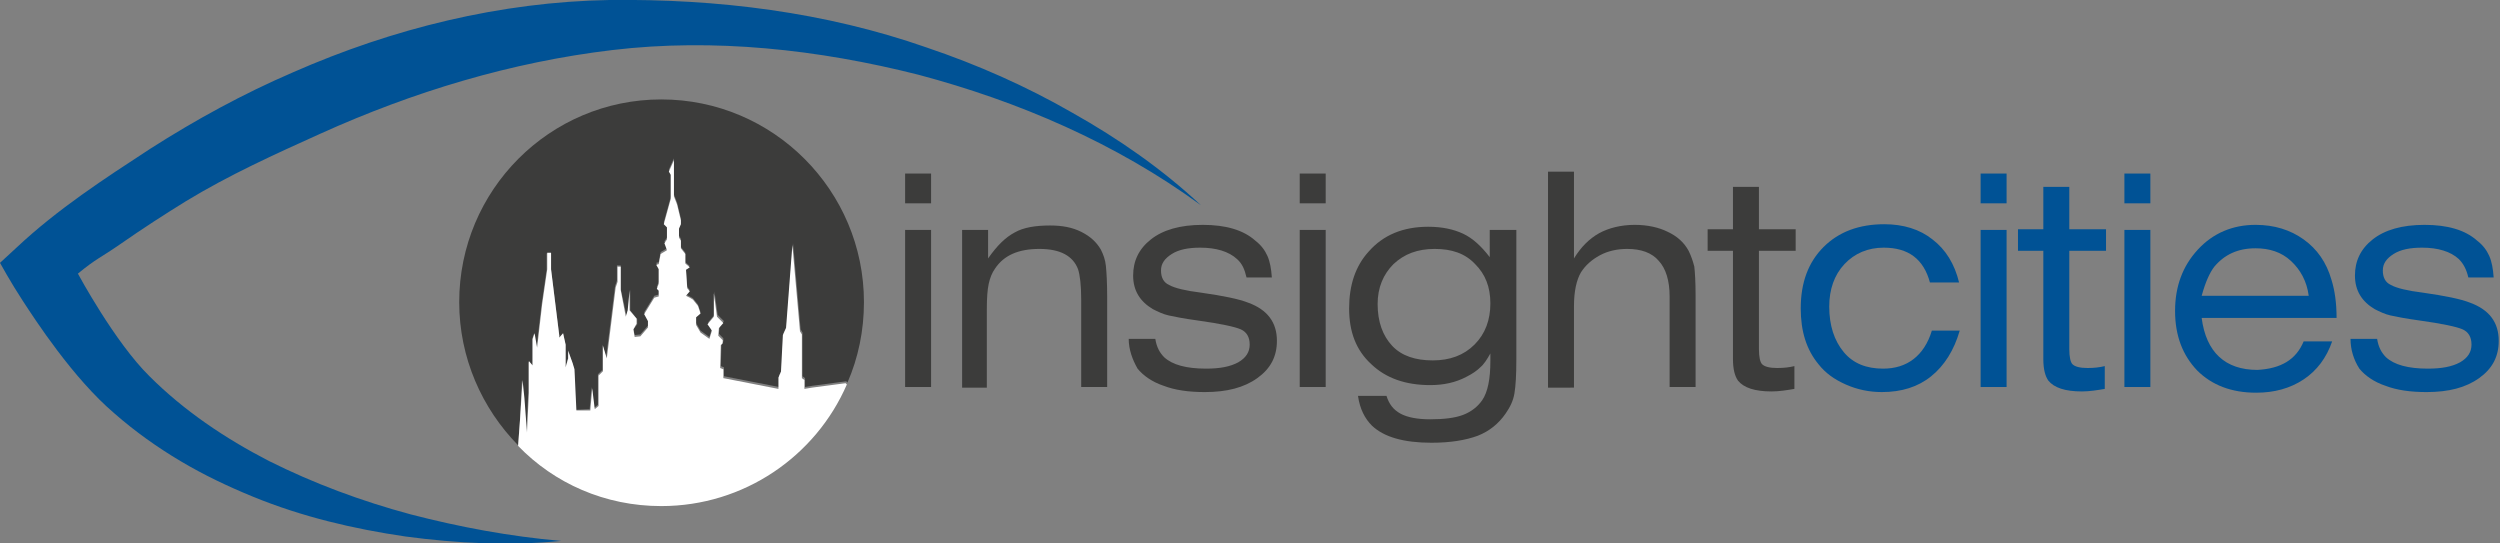
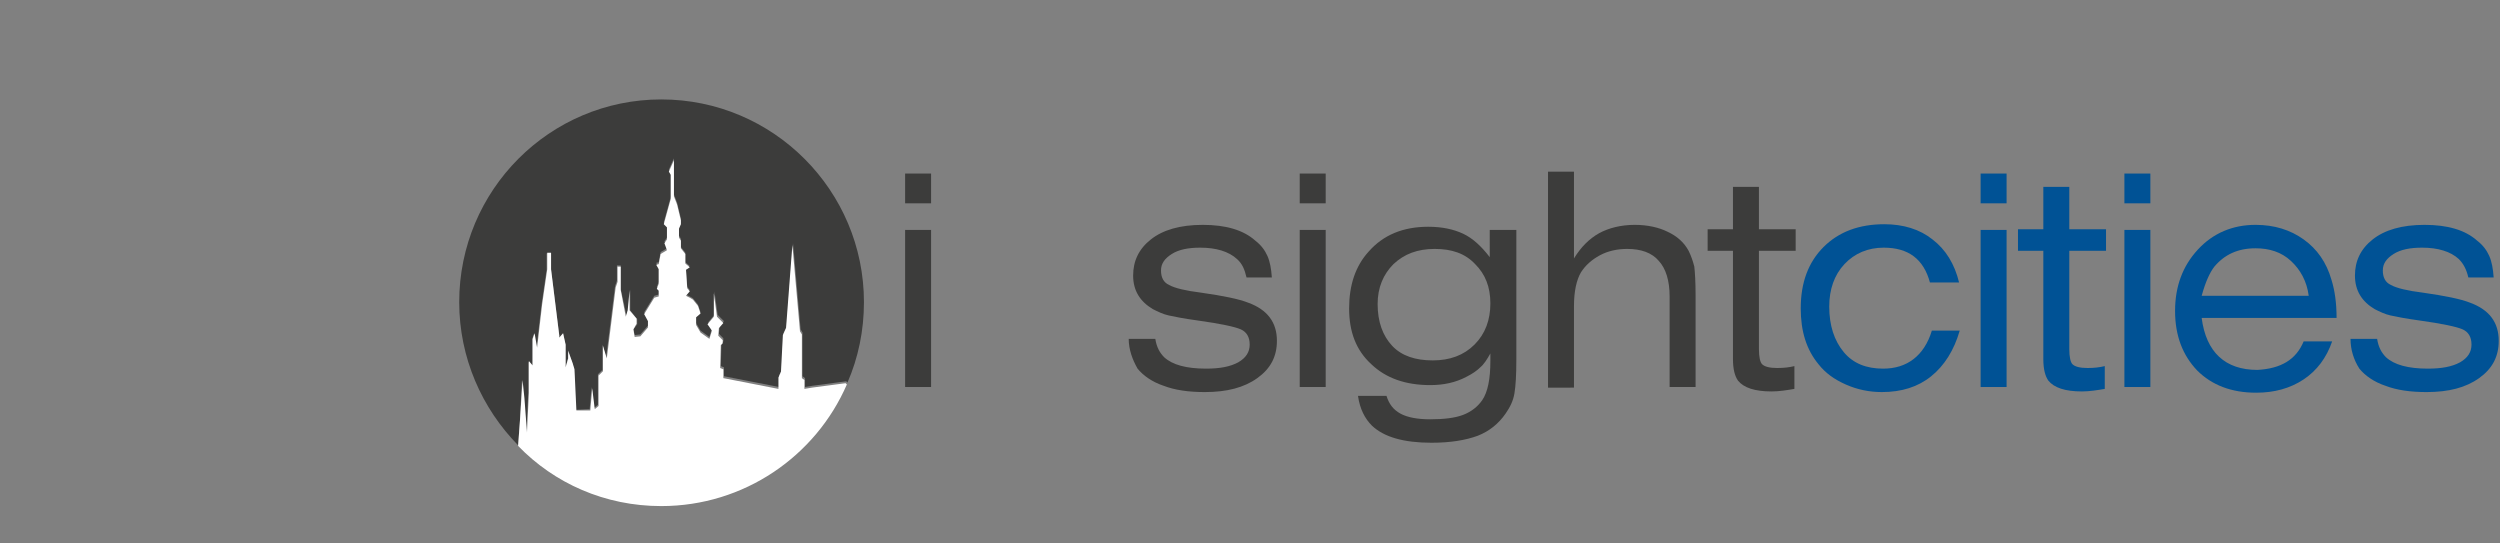
<svg xmlns="http://www.w3.org/2000/svg" version="1.1" id="Layer_1" x="0px" y="0px" viewBox="0 0 394.7 85.8" style="enable-background:new 0 0 394.7 85.8;" xml:space="preserve">
  <rect x="0" y="0" width="394.7" height="85.8" fill="#808080" stroke="none" />
  <style type="text/css">
	.st0{clip-path:url(#SVGID_6_);fill:none;}
	.st1{fill-rule:evenodd;clip-rule:evenodd;fill:#E3F4FC;}
	.st2{fill:#D3542D;}
	.st3{fill:#E3F4FC;}
	.st4{opacity:0.5;fill:#02293F;}
	.st5{fill:#FFFFFF;}
	.st6{fill:#005295;}
	.st7{fill:#3C3C3B;}
	.st8{opacity:0.2;fill:#005295;}
	.st9{opacity:0.4;fill:#231F20;}
	.st10{opacity:0.2;fill:url(#);}
	.st11{fill:#FF8B65;}
	.st12{fill:#58BDED;}
	.st13{fill:#02293F;}
	.st14{fill:url(#);}
	.st15{fill:none;stroke:#58BDED;stroke-width:4;stroke-miterlimit:10;}
	.st16{fill:none;stroke:#02293F;stroke-width:6;stroke-miterlimit:10;}
	.st17{fill:none;stroke:#005481;stroke-width:3;stroke-linecap:round;stroke-linejoin:round;stroke-miterlimit:10;}
	.st18{clip-path:url(#SVGID_40_);}
	.st19{clip-path:url(#SVGID_42_);}
	.st20{clip-path:url(#SVGID_44_);}
	.st21{fill:#00ACEA;}
	.st22{fill:#9CC1DA;}
	.st23{fill:#025889;}
	.st24{fill:#EE0509;}
	.st25{fill:#00A4C5;}
	.st26{fill:#007184;}
	.st27{fill:#E90009;}
	.st28{fill:#FEFDFD;}
	.st29{fill:#FEFBFB;}
	.st30{fill:#010101;}
	.st31{fill:#19171A;}
	.st32{fill:#1F1D20;}
	.st33{fill:#1E1C1F;}
	.st34{fill:#1D1B1E;}
	.st35{fill:#1C191C;}
	.st36{fill:#222023;}
	.st37{fill:#232124;}
	.st38{fill:#222122;}
	.st39{fill:#252325;}
	.st40{fill:#F7F6F7;}
	.st41{fill:#F9F9F9;}
	.st42{fill:#252224;}
	.st43{fill:#171516;}
	.st44{fill:#282427;}
	.st45{fill:#211F21;}
	.st46{fill:#EEEDEE;}
	.st47{fill:#222123;}
	.st48{fill:#232022;}
	.st49{fill:#242224;}
	.st50{fill:#2A282B;}
	.st51{fill:#29272A;}
	.st52{fill:#1F1E20;}
	.st53{fill:#232223;}
	.st54{fill:#EBEAEB;}
	.st55{fill:#2B2A2A;}
	.st56{fill:#222022;}
	.st57{fill:#FCFCFC;}
	.st58{fill:#242225;}
	.st59{fill:#302E31;}
	.st60{fill:#181818;}
	.st61{fill:#181619;}
	.st62{fill:#2F2E2F;}
	.st63{fill:#BDBBBE;}
	.st64{fill:#DEDDDF;}
	.st65{fill:#2F2D2F;}
	.st66{fill:#221E1F;}
	.st67{fill:#2E2D2E;}
	.st68{fill:#151416;}
	.st69{fill:#1D1D1D;}
	.st70{fill:#E4E2E5;}
	.st71{fill:#3A393A;}
	.st72{fill:#110F12;}
	.st73{fill:#454346;}
	.st74{fill:#191919;}
	.st75{fill:#252326;}
	.st76{fill:#212022;}
	.st77{fill:#393939;}
	.st78{fill:#484848;}
	.st79{fill:#080609;}
	.st80{fill:#151316;}
	.st81{fill:#212021;}
	.st82{fill:#211F22;}
	.st83{fill:#121011;}
	.st84{fill:#262526;}
	.st85{fill:#343235;}
	.st86{fill:#C4C2C4;}
	.st87{fill:#B0AEB1;}
	.st88{fill:#413E3F;}
	.st89{fill:#D2D0D1;}
	.st90{fill:#989898;}
	.st91{fill:#C6C4C7;}
	.st92{fill:#979598;}
	.st93{fill:#100B0C;}
	.st94{fill:#D0CFD1;}
	.st95{fill:#4C494C;}
	.st96{fill:#B6B4B7;}
	.st97{fill:#6B6A6C;}
	.st98{fill:#383639;}
	.st99{fill:#676567;}
	.st100{fill:#373538;}
	.st101{fill:#BFBDC0;}
	.st102{fill:#0C0A0D;}
	.st103{fill:#373537;}
	.st104{fill:#585757;}
	.st105{fill:#9C9B9C;}
	.st106{fill:#333233;}
	.st107{fill:#535152;}
	.st108{fill:#302F31;}
	.st109{fill:#828183;}
	.st110{fill:#3F3F3F;}
	.st111{fill:#959595;}
	.st112{fill:#B9B9B9;}
	.st113{fill:#D1D0D1;}
	.st114{fill:#E0DEE1;}
	.st115{fill:#747274;}
	.st116{fill:#424043;}
	.st117{fill:#2B292B;}
	.st118{fill:#0B090C;}
	.st119{fill:#6C6B6C;}
	.st120{fill:#4B494A;}
	.st121{fill:#302E2F;}
	.st122{fill:#A9A9A9;}
	.st123{fill:#363437;}
	.st124{fill:#1A181B;}
	.st125{fill:#020202;}
	.st126{fill:#0F0E0E;}
	.st127{fill:#0E0C0F;}
	.st128{fill:#757376;}
	.st129{fill:#F3F3F3;}
	.st130{fill:#999899;}
	.st131{fill:#040205;}
	.st132{fill:#1A1617;}
	.st133{fill:#2E2D2D;}
	.st134{fill:#C3C1C4;}
	.st135{fill:#7C7A7D;}
	.st136{fill:#EBEBEB;}
	.st137{fill:#464646;}
	.st138{fill:#5D5B5E;}
	.st139{fill:#D8D8D8;}
	.st140{fill:#060102;}
	.st141{fill:#FCFBFD;}
	.st142{fill:#212121;}
	.st143{fill:#686669;}
	.st144{fill:#191819;}
	.st145{fill:#282629;}
	.st146{fill:#646464;}
	.st147{fill:#8B8A8B;}
	.st148{fill:#808080;}
	.st149{fill:#DBDBDB;}
	.st150{fill:#939194;}
	.st151{fill:#0C0B0D;}
	.st152{fill:#595859;}
	.st153{fill:#4D4B4E;}
	.st154{fill:#2B292C;}
	.st155{fill:#020003;}
	.st156{fill:#767477;}
	.st157{fill:#CCCACB;}
	.st158{fill:#C0BEC1;}
	.st159{fill:#727172;}
	.st160{fill:#2D2D2D;}
	.st161{fill:#A0A0A0;}
	.st162{fill:#B2ADAE;}
	.st163{fill:#C1BFC2;}
	.st164{fill:#211F20;}
	.st165{fill:#090405;}
	.st166{fill:#A09EA0;}
	.st167{fill:#2D2B2E;}
	.st168{fill:#E0DEDF;}
	.st169{fill:#B6B6B6;}
	.st170{fill:#868686;}
	.st171{fill:#707070;}
	.st172{fill:#4C4A4B;}
	.st173{fill:#858386;}
	.st174{fill:#181618;}
	.st175{fill:#1E1D1E;}
	.st176{fill:#9C9A9C;}
	.st177{fill:#484649;}
	.st178{fill:#6B696A;}
	.st179{fill:#939192;}
	.st180{fill:#3A383B;}
	.st181{fill:#F5F5F5;}
	.st182{fill:#323232;}
	.st183{fill:#171518;}
	.st184{fill:#727072;}
	.st185{fill:#49484A;}
	.st186{fill:#626062;}
	.st187{fill:#595959;}
	.st188{fill:#090909;}
	.st189{fill:#8B8B8B;}
	.st190{fill:#3C3C3C;}
	.st191{fill:#E3E1E4;}
	.st192{fill:#121212;}
	.st193{fill:#5E5C5E;}
	.st194{fill:#565457;}
	.st195{fill:#DEDCDD;}
	.st196{fill:#5E5D5F;}
	.st197{fill:#706E70;}
	.st198{fill:#959496;}
	.st199{fill:#070508;}
	.st200{fill:#CFCFCF;}
	.st201{fill:#5A585B;}
	.st202{fill:#6C6A6D;}
	.st203{fill:#9A989B;}
	.st204{fill:#E8E6E7;}
	.st205{fill:#262427;}
	.st206{fill:#363436;}
	.st207{fill:#070506;}
	.st208{fill:#565555;}
	.st209{fill:#5D5D5D;}
	.st210{fill:#949295;}
	.st211{fill:#232122;}
	.st212{fill:#171717;}
	.st213{fill:#6E6C6F;}
	.st214{fill:#C9C8CA;}
	.st215{fill:#1F1F1F;}
	.st216{fill:#494748;}
	.st217{fill:#565456;}
	.st218{fill:#757575;}
	.st219{fill:#9F9E9F;}
	.st220{fill:#404040;}
	.st221{fill:#D3D2D3;}
	.st222{fill:#868587;}
	.st223{fill:#474747;}
	.st224{fill:#727273;}
	.st225{fill:#3B3A3C;}
	.st226{fill:#CCCACD;}
	.st227{fill:#B2B0B3;}
	.st228{fill:#6E6D6F;}
	.st229{fill:#9B9A9B;}
	.st230{fill:#262527;}
	.st231{fill:#2A2829;}
	.st232{fill:#898989;}
	.st233{fill:#555555;}
	.st234{fill:#2F2D30;}
	.st235{fill:#F2F2F2;}
	.st236{fill:#8D8D8D;}
	.st237{fill:#D0D0D0;}
	.st238{fill:#474546;}
	.st239{fill:#8A888B;}
	.st240{fill:#ECEAEC;}
	.st241{fill:#5A5A5A;}
	.st242{fill:#6C6C6C;}
	.st243{fill:#8C8A8D;}
	.st244{fill:#343435;}
	.st245{fill:#0F0E0F;}
	.st246{fill:#333333;}
	.st247{fill:#333134;}
	.st248{fill:#575558;}
	.st249{fill:#373536;}
	.st250{fill:#4E4D4F;}
	.st251{fill:#626262;}
	.st252{fill:#5C5B5D;}
	.st253{fill:#1C1A1D;}
	.st254{fill:#5A5859;}
	.st255{fill:#070707;}
	.st256{fill:#838383;}
	.st257{fill:#676768;}
	.st258{fill:#787879;}
	.st259{fill:#3C3B3C;}
	.st260{fill:#292929;}
	.st261{fill:#A3A1A4;}
	.st262{fill:#201E1F;}
	.st263{fill:#FEFEFE;}
	.st264{fill:#8C8A8B;}
	.st265{fill:#5E5C5F;}
	.st266{fill:#444243;}
	.st267{fill:#747273;}
	.st268{fill:#767475;}
	.st269{fill:#C8C6C7;}
	.st270{fill:#79777A;}
	.st271{fill:#A1A1A1;}
	.st272{fill:#ECECEC;}
	.st273{fill:#3D3B3C;}
	.st274{fill:#626061;}
	.st275{fill:#4A4A4A;}
	.st276{fill:#CFCDCE;}
	.st277{fill:#BAB8B9;}
	.st278{fill:#100E10;}
	.st279{fill:#EBE9EA;}
	.st280{fill:#FBF9FA;}
	.st281{fill:#1B191C;}
	.st282{fill:#989699;}
	.st283{fill:#201E21;}
	.st284{fill:#272528;}
	.st285{fill:#89878A;}
	.st286{fill:#F3F1F4;}
	.st287{fill:#C5C3C6;}
	.st288{fill:#E1DFE1;}
	.st289{fill:#585659;}
	.st290{fill:#8B898C;}
	.st291{fill:#CFCDD0;}
	.st292{fill:#F7F5F8;}
	.st293{fill:#BEBCBF;}
	.st294{fill:#D4D2D5;}
	.st295{fill:#6F6D70;}
	.st296{fill:#D5D3D6;}
	.st297{fill:#D2D0D3;}
	.st298{fill:#484748;}
	.st299{fill:#A7A5A8;}
	.st300{fill:#AFADB0;}
	.st301{fill:#2E2C2F;}
	.st302{fill:#CAC8CB;}
	.st303{fill:#FBF9FC;}
	.st304{fill:#232023;}
	.st305{fill:#C8C7C9;}
	.st306{fill:#A9A7AA;}
	.st307{fill:#7D7B7E;}
	.st308{fill:#908E91;}
	.st309{fill:#6A686B;}
	.st310{fill:#A7A7A8;}
	.st311{fill:#9B999C;}
	.st312{fill:#F8F6F9;}
	.st313{fill:#DCDADB;}
	.st314{fill:#D0CED1;}
	.st315{fill:#59575A;}
	.st316{fill:#5F5E5F;}
	.st317{fill:#888689;}
	.st318{fill:#3F3D40;}
	.st319{fill:#656366;}
	.st320{fill:#929093;}
	.st321{fill:#BBB9BC;}
	.st322{fill:#C9C7C8;}
	.st323{fill:#D5D3D5;}
	.st324{fill:#DFDDDE;}
	.st325{fill:#EDEBEE;}
	.st326{fill:#777578;}
	.st327{fill:#959396;}
	.st328{fill:#868487;}
	.st329{fill:#C7C5C8;}
	.st330{fill:#B8B6B9;}
	.st331{fill:#535154;}
	.st332{fill:#AEACAF;}
	.st333{fill:#CBC9CA;}
	.st334{fill:#5B595B;}
	.st335{fill:#DFDDE0;}
	.st336{fill:#ADABAC;}
	.st337{fill:#787679;}
	.st338{fill:#E7E5E8;}
	.st339{fill:#EFEFEF;}
	.st340{fill:#E1E1E1;}
	.st341{fill:#353336;}
	.st342{fill:#E5E4E6;}
	.st343{fill:#878588;}
	.st344{fill:#5F5D60;}
	.st345{fill:#C2C0C3;}
	.st346{fill:#969497;}
	.st347{fill:#676568;}
	.st348{fill:#525053;}
	.st349{fill:#545255;}
	.st350{fill:#3C3A3D;}
	.st351{fill:#49474A;}
	.st352{fill:#606061;}
	.st353{fill:#0D0B0E;}
	.st354{fill:#C8C6C9;}
	.st355{fill:#CECDCF;}
	.st356{fill:#7B797C;}
	.st357{fill:#3E3C3F;}
	.st358{fill:#EEEDEF;}
	.st359{fill:#ECEAED;}
	.st360{fill:#5C5C5C;}
	.st361{fill:#FEFDFE;}
	.st362{fill:#615F62;}
	.st363{fill:#CBC9CC;}
	.st364{fill:#D0CECF;}
	.st365{fill:#4A484B;}
	.st366{fill:#9F9DA0;}
	.st367{fill:#B4B2B5;}
	.st368{fill:#8E8C8F;}
	.st369{fill:#737174;}
	.st370{fill:#928E90;}
	.st371{fill:#AAA8AB;}
	.st372{fill:#D4D4D5;}
	.st373{fill:#918F92;}
	.st374{fill:#121013;}
	.st375{fill:#F1EFF1;}
	.st376{fill:#838184;}
	.st377{fill:#252424;}
	.st378{fill:#3E3C3D;}
	.st379{fill:#0C0C0C;}
	.st380{fill:#312F32;}
	.st381{fill:#A2A0A3;}
	.st382{fill:#0F0D10;}
	.st383{fill:#E6E4E7;}
	.st384{fill:#323033;}
	.st385{fill:#7F7D80;}
	.st386{fill:#DBD9DB;}
	.st387{fill:#A19FA2;}
	.st388{fill:#010002;}
	.st389{fill:#F2F0F1;}
	.st390{fill:#EAE8E9;}
	.st391{fill:#C6C4C5;}
	.st392{fill:#E6E4E5;}
	.st393{fill:#888688;}
	.st394{fill:#AAAAAA;}
	.st395{fill:#BAB8BB;}
	.st396{fill:#4C4A4D;}
	.st397{fill:#A09EA1;}
	.st398{fill:#626063;}
	.st399{fill:#666467;}
	.st400{fill:#0D0B0C;}
	.st401{fill:#585658;}
	.st402{fill:#C6C4C6;}
	.st403{fill:#B1AFB1;}
	.st404{fill:#8D8B8E;}
	.st405{fill:#6D6B6E;}
	.st406{fill:#EFEEF0;}
	.st407{fill:#0A080B;}
	.st408{fill:#69676A;}
	.st409{fill:#B7B5B8;}
	.st410{fill:#292728;}
	.st411{fill:#D1D0D2;}
	.st412{fill:#C9C7CA;}
	.st413{fill:#D3D1D4;}
	.st414{fill:#F0EFF0;}
	.st415{fill:#525052;}
	.st416{fill:#161417;}
	.st417{fill:#ABAAAC;}
	.st418{fill:#A4A2A3;}
	.st419{fill:#444245;}
	.st420{fill:#807E81;}
	.st421{fill:#BDBBBD;}
	.st422{fill:#A4A2A5;}
	.st423{fill:#413F42;}
	.st424{fill:#ACABAD;}
	.st425{fill:#C5C3C5;}
	.st426{fill:#040404;}
	.st427{fill:#616161;}
	.st428{fill:#818181;}
	.st429{fill:#EDEBED;}
	.st430{fill:#EDECEE;}
	.st431{fill:#C2C0C2;}
	.st432{fill:#1B191A;}
	.st433{fill:#ADACAC;}
	.st434{fill:#828282;}
	.st435{fill:#272628;}
	.st436{fill:#ABA9AC;}
	.st437{fill:#828083;}
	.st438{fill:#7E7C7E;}
	.st439{fill:#878586;}
	.st440{fill:#9D9B9E;}
	.st441{fill:#514F52;}
	.st442{fill:#FDFBFD;}
	.st443{fill:#A8A6A9;}
	.st444{fill:#D8D6D9;}
	.st445{fill:#636162;}
	.st446{fill:#A3A1A2;}
	.st447{fill:#030102;}
	.st448{fill:#6C6A6B;}
	.st449{fill:#CCCCCC;}
	.st450{fill:#A5A3A6;}
	.st451{fill:#504E51;}
	.st452{fill:#4E4C4F;}
	.st453{fill:#6B696C;}
	.st454{fill:#1E1C1E;}
	.st455{fill:#868385;}
	.st456{fill:#868486;}
	.st457{fill:#4B494C;}
	.st458{fill:#888788;}
	.st459{fill:#B1AFB2;}
	.st460{fill:#A8A7A8;}
	.st461{fill:#E9E8E9;}
	.st462{fill:#373637;}
	.st463{fill:#0A0809;}
	.st464{fill:#0B0B0B;}
	.st465{fill:#575556;}
	.st466{fill:#39373A;}
	.st467{fill:#5C5A5D;}
	.st468{fill:#817F81;}
	.st469{fill:#E2E0E3;}
	.st470{fill:#9D9C9E;}
	.st471{fill:#A6A4A7;}
	.st472{fill:#BCBABD;}
	.st473{fill:#F9F7F9;}
	.st474{fill:#434142;}
	.st475{fill:#817F82;}
	.st476{fill:#949293;}
	.st477{fill:#E1DFE2;}
	.st478{fill:#AAA9A9;}
	.st479{fill:#8F8D8E;}
	.st480{fill:#BCBABB;}
	.st481{fill:#363435;}
	.st482{fill:#6E6D6E;}
	.st483{fill:#9C9A9D;}
	.st484{fill:#D9D8DA;}
	.st485{fill:#E8E6E9;}
	.st486{fill:#A09E9F;}
	.st487{fill:#8A8889;}
	.st488{fill:#7B797A;}
	.st489{fill:#A6A4A5;}
	.st490{fill:#A6A6A6;}
	.st491{fill:#7A7A7A;}
	.st492{fill:#D4D3D5;}
	.st493{fill:#EFEDF0;}
	.st494{fill:#CECCCE;}
	.st495{fill:#434144;}
	.st496{fill:#706E71;}
	.st497{fill:#FDFCFE;}
	.st498{fill:#686868;}
	.st499{fill:#ACABAB;}
	.st500{fill:#939393;}
	.st501{fill:#6D6C6D;}
	.st502{fill:#C0C0C0;}
	.st503{fill:#F6F6F6;}
	.st504{fill:#D7D5D6;}
	.st505{fill:#E4E2E3;}
	.st506{fill:#646265;}
	.st507{fill:#545354;}
	.st508{fill:#A5A3A5;}
	.st509{fill:#C1C0C2;}
	.st510{fill:#A4A2A4;}
	.st511{fill:#E7E6E8;}
	.st512{fill:#D1CFD2;}
	.st513{fill:#E4E4E4;}
	.st514{fill:#F9F8F9;}
	.st515{fill:#DEDCDF;}
	.st516{fill:#7B797B;}
	.st517{fill:#4E4C4D;}
	.st518{fill:#B7B5B6;}
	.st519{fill:#F8F8F8;}
	.st520{fill:#B8B7B9;}
	.st521{fill:#BEBDBE;}
	.st522{fill:#B8B8B9;}
	.st523{fill:#525051;}
	.st524{fill:#565455;}
	.st525{fill:#979797;}
	.st526{fill:#252525;}
	.st527{fill:#474548;}
	.st528{fill:#2C2A2D;}
	.st529{fill:#100E11;}
	.st530{fill:#4F4D50;}
	.st531{fill:#F0EEF1;}
	.st532{fill:#747275;}
	.st533{fill:#454446;}
	.st534{fill:#FBFBFB;}
	.st535{fill:#C7C5C7;}
	.st536{fill:#D7D7D7;}
	.st537{fill:#CECCCF;}
	.st538{fill:#0A090B;}
	.st539{fill:#9E9C9F;}
	.st540{fill:#F5F3F6;}
	.st541{fill:#FCFAFD;}
	.st542{fill:#DCDCDD;}
	.st543{fill:#CDCBCE;}
	.st544{fill:#3D3B3E;}
	.st545{fill:#AAA8A9;}
	.st546{fill:#F1EFF2;}
	.st547{fill:#4D4B4D;}
	.st548{fill:#F3F1F3;}
	.st549{fill:#F5F3F5;}
	.st550{fill:#1F1D1F;}
	.st551{fill:#4A484A;}
	.st552{fill:#7F7D7E;}
	.st553{fill:#FDFBFC;}
	.st554{fill:#777577;}
	.st555{fill:#6A686A;}
	.st556{fill:#C1BFC0;}
	.st557{fill:#EDEBEC;}
	.st558{fill:#393739;}
	.st559{fill:#B1B1B2;}
	.st560{fill:#8E8E8E;}
	.st561{fill:#363636;}
	.st562{fill:#C4C2C3;}
	.st563{fill:#121012;}
	.st564{fill:#F6F4F7;}
	.st565{fill:#E5E3E5;}
	.st566{fill:#B9B7BA;}
	.st567{fill:#868485;}
	.st568{fill:#454345;}
	.st569{fill:#7A787B;}
	.st570{fill:#E4E3E5;}
	.st571{fill:#7E7C7F;}
	.st572{fill:#848283;}
	.st573{fill:#6D6D6D;}
	.st574{fill:#09070A;}
	.st575{fill:#D9D7DA;}
	.st576{fill:#FDFBFE;}
	.st577{fill:#716F72;}
	.st578{fill:#413F41;}
	.st579{fill:#B5B3B6;}
	.st580{fill:#6F6D6E;}
	.st581{fill:#F8F6F7;}
	.st582{fill:#C2C0C1;}
	.st583{fill:#E9E7EA;}
	.st584{fill:#2C2C2C;}
	.st585{fill:#CDCDCD;}
	.st586{fill:#DAD8D9;}
	.st587{fill:#838182;}
	.st588{fill:#D5D3D4;}
	.st589{fill:#8F8D90;}
	.st590{fill:#797778;}
	.st591{fill:#7C7A7B;}
	.st592{fill:#99979A;}
	.st593{fill:#E0DFE0;}
	.st594{fill:#403E41;}
	.st595{fill:#CBC9CB;}
	.st596{fill:#858384;}
	.st597{fill:#F4F2F5;}
	.st598{fill:#3B393C;}
	.st599{fill:#DBD9DC;}
	.st600{fill:#F4F2F4;}
	.st601{fill:#464447;}
	.st602{fill:#B3B1B4;}
	.st603{fill:#E2E0E2;}
	.st604{fill:#F0EFF1;}
	.st605{fill:#FAF8FA;}
	.st606{fill:#272326;}
	.st607{fill:#5B595C;}
	.st608{fill:#C8C8C8;}
	.st609{fill:#5E5E5E;}
	.st610{fill:#909090;}
	.st611{fill:#ECEAEB;}
	.st612{fill:#ADABAE;}
	.st613{fill:#434143;}
	.st614{fill:#312F30;}
	.st615{fill:#FEFCFE;}
	.st616{fill:#F7F5F6;}
	.st617{fill:#D7D5D8;}
	.st618{fill:#DCDADD;}
	.st619{fill:#A5A5A5;}
	.st620{fill:#E5E3E6;}
	.st621{fill:#727071;}
	.st622{fill:#050306;}
	.st623{fill:#A9A7A9;}
	.st624{fill:#3E3C3E;}
	.st625{fill:#F1F1F2;}
	.st626{fill:#D0CFD0;}
	.st627{fill:#F4F3F4;}
	.st628{fill:#585657;}
	.st629{fill:#9E9E9E;}
	.st630{fill:#3F3D3E;}
	.st631{fill:#DAD8DB;}
	.st632{fill:#4D4B4C;}
	.st633{fill:#333132;}
	.st634{fill:#EAE8EB;}
	.st635{fill:#FBFBFC;}
	.st636{fill:#C3C2C3;}
	.st637{fill:#787878;}
	.st638{fill:#DFDFDF;}
	.st639{fill:#99989A;}
	.st640{fill:#DDDBDC;}
	.st641{fill:#A2A0A1;}
	.st642{fill:#D1CFD0;}
	.st643{fill:#100F11;}
	.st644{fill:#ACAAAD;}
	.st645{fill:#DFDEE0;}
	.st646{fill:#CAC8CA;}
	.st647{fill:#F2F0F2;}
	.st648{fill:#FCFAFC;}
	.st649{fill:#131114;}
	.st650{fill:#636164;}
	.st651{fill:#848285;}
	.st652{fill:#908E8F;}
	.st653{fill:#949494;}
	.st654{fill:#706E6F;}
	.st655{fill:#B4B2B3;}
	.st656{fill:#AAA8AA;}
	.st657{fill:#D8D6D7;}
	.st658{fill:#696768;}
	.st659{fill:#E9E7E8;}
	.st660{fill:#777576;}
	.st661{fill:#767676;}
	.st662{fill:#4F4F4F;}
	.st663{fill:#EBE9EC;}
	.st664{fill:#FAF8FB;}
	.st665{fill:#807F81;}
	.st666{fill:#F9F8FA;}
	.st667{fill:#E8E6E8;}
	.st668{fill:#B3B3B3;}
	.st669{fill:#EEECEF;}
	.st670{fill:#555356;}
	.st671{fill:#F9F7FA;}
	.st672{fill:#535353;}
	.st673{fill:#D5D5D5;}
	.st674{fill:#727073;}
	.st675{fill:#F3F1F2;}
	.st676{fill:#A6A4A6;}
	.st677{fill:#DEDCDE;}
	.st678{fill:#E3E1E3;}
	.st679{fill:#110D11;}
	.st680{fill:#A8A6A7;}
	.st681{fill:#A9A7A8;}
	.st682{fill:#979596;}
	.st683{fill:#959394;}
	.st684{fill:#484647;}
	.st685{fill:#605E5F;}
	.st686{fill:#A19FA0;}
	.st687{fill:#B3B1B2;}
	.st688{fill:#4F4D4E;}
	.st689{fill:#BFBEC0;}
	.st690{fill:#C2C2C2;}
	.st691{fill:#696769;}
	.st692{fill:#F2F0F3;}
	.st693{fill:#C8C6C8;}
	.st694{fill:#D6D4D7;}
	.st695{fill:#605E61;}
	.st696{fill:#555355;}
	.st697{fill:#060405;}
	.st698{fill:#D9D7D8;}
	.st699{fill:#666465;}
	.st700{fill:#D4D2D3;}
	.st701{fill:#989799;}
	.st702{fill:#AFAFAF;}
	.st703{fill:#717171;}
	.st704{fill:#CECCCD;}
	.st705{fill:#B6B4B5;}
	.st706{fill:#F7F7F7;}
	.st707{fill:#888888;}
	.st708{fill:#686668;}
	.st709{fill:#DDDBDE;}
	.st710{fill:#F1F1F1;}
	.st711{fill:#9B9B9B;}
	.st712{fill:#FAF9FB;}
	.st713{fill:#676566;}
	.st714{fill:#D6D4D5;}
	.st715{fill:#FDFCFD;}
	.st716{fill:#1C1A1B;}
	.st717{fill:#141215;}
	.st718{fill:#424041;}
	.st719{fill-rule:evenodd;clip-rule:evenodd;}
</style>
  <g>
-     <path class="st6" d="M88.6,85.4c-8.1,0.8-16.4,0.4-24.6-0.7c-8.2-1.2-16.3-3.1-24.1-6.3c-3.9-1.6-7.7-3.4-11.4-5.6   c-3.7-2.2-7.2-4.7-10.4-7.5C11.5,59.7,5.5,50.4,3.6,47.5c-1.9-2.9-3.6-6-3.6-6l2.6-2.4C9.1,33,16.5,28.2,23.7,23.5   c7.2-4.6,14.7-8.7,22.6-12.1C62,4.5,79,0.3,96.2,0c17.1-0.2,34.1,1.9,50.1,7.5c8,2.7,15.7,6.1,23,10.3c7.3,4.1,14.2,8.9,20.3,14.6   c-13.4-9.8-28.8-16.4-44.6-20.6c-15.8-4-32.3-5.8-48.3-3.9c-16,1.9-31.5,6.6-46.1,13.2c-7.3,3.3-14.4,6.5-21.3,10.7   c-3.4,2.1-6.8,4.3-10.1,6.6c-3.3,2.3-4,2.4-6.9,4.8c0,0,5.8,10.8,11.3,16.2c5.4,5.4,11.9,9.8,18.9,13.4c7,3.5,14.5,6.3,22.3,8.4   C72.5,83.2,80.5,84.7,88.6,85.4" />
    <path class="st6" d="M305,52.2h4.4c-0.9,3.1-2.4,5.5-4.5,7.2c-2.1,1.7-4.7,2.5-7.8,2.5c-2,0-3.9-0.4-5.7-1.2   c-1.8-0.8-3.2-1.8-4.3-3.2c-1.9-2.3-2.8-5.2-2.8-8.8c0-4.1,1.2-7.3,3.6-9.7c2.4-2.4,5.6-3.6,9.6-3.6c3,0,5.6,0.8,7.6,2.4   c2.1,1.6,3.5,3.9,4.2,6.8h-4.6c-1-3.7-3.4-5.5-7.3-5.5c-2.5,0-4.6,0.9-6.2,2.6c-1.6,1.7-2.4,4-2.4,6.7c0,3,0.8,5.4,2.3,7.2   c1.5,1.8,3.6,2.6,6.2,2.6c1.9,0,3.5-0.5,4.8-1.5C303.4,55.7,304.4,54.2,305,52.2" />
    <path class="st6" d="M312.7,27.4h4.1v4.7h-4.1V27.4z M312.7,36.3h4.1v24.8h-4.1V36.3z" />
    <path class="st6" d="M322.6,39.6h-4v-3.4h4v-6.7h4.1v6.7h5.8v3.4h-5.8v15.5c0,1.3,0.2,2.1,0.5,2.4c0.4,0.4,1.2,0.6,2.4,0.6   c1,0,1.9-0.1,2.7-0.3v3.6c-1.2,0.2-2.4,0.4-3.6,0.4c-2.7,0-4.4-0.6-5.3-1.7c-0.5-0.7-0.8-1.8-0.8-3.4v-1.5V39.6z" />
    <path class="st6" d="M335.4,27.4h4.1v4.7h-4.1V27.4z M335.4,36.3h4.1v24.8h-4.1V36.3z" />
    <path class="st6" d="M363.7,53.9h4.5c-0.9,2.6-2.4,4.6-4.5,6c-2.1,1.4-4.6,2.1-7.5,2.1c-3.9,0-7-1.2-9.3-3.5   c-2.3-2.4-3.5-5.5-3.5-9.4c0-3.9,1.2-7.1,3.6-9.7c2.4-2.6,5.5-3.9,9.1-3.9c3,0,5.5,0.8,7.6,2.3c2.1,1.5,3.6,3.6,4.4,6.4   c0.5,1.6,0.8,3.6,0.8,6h-21.3c0.7,5.4,3.7,8.2,8.8,8.2C360.1,58.2,362.5,56.8,363.7,53.9 M347.6,46.7h16.9   c-0.3-2.3-1.3-4.1-2.8-5.5c-1.5-1.4-3.4-2-5.6-2c-2.8,0-4.9,1-6.5,2.9C348.9,43,348.2,44.5,347.6,46.7" />
    <path class="st6" d="M371.1,53.5h4.2c0.2,1.3,0.7,2.2,1.4,2.9c1.3,1.2,3.5,1.8,6.6,1.8c2.2,0,3.8-0.3,5.1-1   c1.2-0.7,1.8-1.6,1.8-2.8c0-1.2-0.5-2-1.4-2.4c-0.9-0.4-3.2-0.9-6.8-1.4c-2.2-0.3-3.7-0.6-4.6-0.8c-0.9-0.2-1.7-0.6-2.5-1   c-2-1.2-3.1-2.9-3.1-5.3c0-2.3,0.9-4.2,2.8-5.7c1.9-1.5,4.6-2.3,8.2-2.3c3.6,0,6.4,0.8,8.3,2.5c0.9,0.7,1.5,1.5,1.9,2.4   c0.4,0.9,0.6,2,0.7,3.4h-4c-0.3-1.3-0.8-2.2-1.5-2.9c-1.3-1.2-3.3-1.8-5.8-1.8c-1.9,0-3.4,0.3-4.5,1c-1.1,0.7-1.7,1.5-1.7,2.6   c0,1.1,0.4,1.9,1.3,2.3c0.9,0.5,2.6,0.9,5,1.2c3.5,0.5,6,1,7.5,1.6c3,1.1,4.5,3.1,4.5,6c0,2.5-1,4.4-3.1,5.9   c-2.1,1.5-4.8,2.2-8.3,2.2c-2.5,0-4.7-0.3-6.5-1c-1.8-0.6-3.2-1.6-4.1-2.7C371.6,56.8,371.1,55.2,371.1,53.5" />
    <path class="st7" d="M82.4,60.1l0.3,2.9l0.4,5.4l0.3-6.3v-3v-2l0.6,0.7v-4.2l0.3-0.9l0.4,2.3l0.8-6.9l0.8-5.5v-2.6H87v2.6L88.3,53   v0.4l0.6-0.7l0.4,1.8V58l0.4-1.5v-1.2l0.6,1.9l0.3,1l0.3,6.5l2.2-0.1l0.3-3.5l0.4,3.3l0.6-0.5v-1.4v-2.4v-1l0.7-0.7v-4l0.6,2   l0.9-7.2l0.5-4l0.3-0.9v-1.2v-1.2H98v2.5v1.2l0.9,4.2l0.3-1l0.3-3.1V49l1.1,1.4v0.8L100,52l0.2,0.9l0.9-0.1l1.2-1.4v-1l-0.6-1.1   l1.6-2.6l0.7-0.2v-0.9l-0.3-0.3l0.3-0.8v-2v-0.3l-0.4-0.7l0.4-0.1l0.3-1.6l1-0.6l-0.4-1.1l0.4-0.6v-1.9l-0.5-0.5l1.1-4v-1.8v-1.4   v-0.6l-0.3-0.5l0.8-1.8v1.4v1.1v3.2l0.5,1.3l0.6,2.5v0.6l-0.3,0.7v1.4l0.3,0.5v0.7V39l0.7,0.9v1.5l0.7,0.6l-0.6,0.4l0.2,2.9   l0.4,0.5l-0.6,0.7l0.6,0.3l0.5,0.3l0.8,1l0.4,1.2l-0.7,0.6V51l0.7,1.2l1.4,1l0.4-1.3l-0.6-1l1-1.2V46l0.5,3.7l1,1l-0.7,0.8   l-0.1,1.2l0.7,0.7v0.5l-0.3,0.3l-0.1,3.6l0.5,0.2v1.4l8.7,1.7v-1.8l0.4-0.9l0.3-5.8l0.5-1.1l1-13.1l1.2,13.6l0.3,0.5v2.9v4l0.4,0.3   v1.4l1.2-0.2l5.3-0.7l0.2,0.2c1.7-3.9,2.6-8.2,2.6-12.7c0-17.6-14.3-32-32-32c-17.6,0-31.9,14.3-31.9,32c0,8.8,3.6,16.8,9.3,22.6   l0.3-4.1L82.4,60.1z" />
    <path class="st5" d="M104.4,79.9c13.1,0,24.4-7.9,29.3-19.2l-0.2-0.2l-5.3,0.7l-1.2,0.2v-1.4l-0.4-0.3v-4v-2.9l-0.3-0.5l-1.2-13.6   l-1,13.1l-0.5,1.1l-0.3,5.8l-0.4,0.9v1.8l-8.7-1.7v-1.4l-0.5-0.2l0.1-3.6l0.3-0.3v-0.5l-0.7-0.7l0.1-1.2l0.7-0.8l-1-1l-0.5-3.7v3.7   l-1,1.2l0.7,1l-0.4,1.3l-1.4-1l-0.7-1.2v-1.2l0.7-0.6l-0.4-1.2l-0.8-1l-0.5-0.3l-0.6-0.3l0.6-0.7l-0.4-0.5l-0.2-2.9l0.6-0.4   l-0.7-0.6v-1.5l-0.7-0.9v-0.5v-0.7l-0.3-0.5v-1.4l0.3-0.7v-0.6l-0.6-2.5l-0.5-1.3v-3.2v-1.1v-1.4l-0.8,1.8l0.3,0.5v0.6v1.4v1.8   l-1.1,4l0.5,0.5v1.9l-0.4,0.6l0.4,1.1l-1,0.6l-0.3,1.6l-0.4,0.1l0.4,0.7v0.3v2l-0.3,0.8l0.3,0.3v0.9l-0.7,0.2l-1.6,2.6l0.6,1.1v1   l-1.2,1.4l-0.9,0.1L100,52l0.5-0.9v-0.8L99.4,49v-3.2L99.1,49l-0.3,1L98,45.8v-1.2v-2.5h-0.5v1.2v1.2l-0.3,0.9l-0.5,4l-0.9,7.2   l-0.6-2v4l-0.7,0.7v1v2.4v1.4l-0.6,0.5l-0.4-3.3l-0.3,3.5L91,64.8l-0.3-6.5l-0.3-1l-0.7-1.9v1.2L89.3,58v-3.6l-0.4-1.8l-0.6,0.7V53   L87,42.5v-2.6h-0.6v2.6L85.6,48l-0.8,6.9l-0.4-2.3l-0.3,0.9v4.2l-0.6-0.7v2v3l-0.3,6.3l-0.4-5.4l-0.3-2.9l-0.4,6.3l-0.3,4.1   C87.5,76.3,95.5,79.9,104.4,79.9" />
    <path class="st7" d="M142.9,27.4h4.1v4.7h-4.1V27.4z M142.9,36.3h4.1v24.8h-4.1V36.3z" />
-     <path class="st7" d="M151.9,61.1V36.3h4.1v4.5c1.4-2,2.7-3.3,4.2-4.1c1.4-0.8,3.3-1.1,5.6-1.1c1.9,0,3.5,0.3,4.9,1   c1.4,0.7,2.4,1.6,3.1,2.8c0.4,0.8,0.7,1.6,0.8,2.6c0.1,1,0.2,2.6,0.2,4.8v14.3h-4.1V47.3c0-2.3-0.2-3.9-0.5-4.8   c-0.8-2.1-2.8-3.2-6.1-3.2c-3.3,0-5.6,1-7,3.1c-0.5,0.7-0.8,1.5-1,2.4c-0.2,0.9-0.3,2.2-0.3,4v12.4H151.9z" />
    <path class="st7" d="M178.2,53.5h4.2c0.2,1.3,0.7,2.2,1.4,2.9c1.3,1.2,3.5,1.8,6.6,1.8c2.2,0,3.8-0.3,5.1-1   c1.2-0.7,1.8-1.6,1.8-2.8c0-1.2-0.5-2-1.4-2.4c-0.9-0.4-3.2-0.9-6.8-1.4c-2.2-0.3-3.7-0.6-4.6-0.8c-0.9-0.2-1.7-0.6-2.5-1   c-2-1.2-3.1-2.9-3.1-5.3c0-2.3,0.9-4.2,2.8-5.7c1.9-1.5,4.6-2.3,8.2-2.3c3.6,0,6.4,0.8,8.3,2.5c0.9,0.7,1.5,1.5,1.9,2.4   c0.4,0.9,0.6,2,0.7,3.4h-4c-0.3-1.3-0.7-2.2-1.5-2.9c-1.3-1.2-3.3-1.8-5.8-1.8c-1.9,0-3.4,0.3-4.5,1c-1.1,0.7-1.7,1.5-1.7,2.6   c0,1.1,0.4,1.9,1.3,2.3c0.9,0.5,2.6,0.9,5,1.2c3.5,0.5,6,1,7.5,1.6c3,1.1,4.5,3.1,4.5,6c0,2.5-1,4.4-3.1,5.9   c-2.1,1.5-4.8,2.2-8.3,2.2c-2.5,0-4.7-0.3-6.5-1c-1.8-0.6-3.2-1.6-4.1-2.7C178.8,56.8,178.2,55.2,178.2,53.5" />
    <path class="st7" d="M205.2,27.4h4.1v4.7h-4.1V27.4z M205.2,36.3h4.1v24.8h-4.1V36.3z" />
    <path class="st7" d="M235.3,36.3h4.1v20.5c0,2.4-0.1,4.1-0.3,5.3c-0.2,1.2-0.7,2.2-1.4,3.2c-1.1,1.6-2.6,2.8-4.4,3.5   c-1.9,0.7-4.3,1.1-7.3,1.1c-4.4,0-7.5-0.9-9.4-2.7c-1.1-1.1-1.9-2.6-2.2-4.7h4.5c0.4,1.3,1.1,2.2,2.2,2.8c1.1,0.6,2.7,0.9,4.7,0.9   c2.1,0,3.9-0.2,5.2-0.7c1.3-0.5,2.3-1.3,3-2.3c0.9-1.3,1.3-3.4,1.3-6.2l0-1.2c-0.5,0.9-1,1.7-1.6,2.2c-0.5,0.5-1.2,1-2.2,1.5   c-1.7,0.9-3.6,1.3-5.7,1.3c-3.9,0-7-1.1-9.3-3.3c-2.4-2.2-3.5-5.1-3.5-8.8c0-3.7,1-6.7,3.1-9c2.3-2.6,5.4-3.9,9.4-3.9   c2.2,0,4,0.4,5.5,1.1c1.5,0.7,2.9,2,4.2,3.7V36.3z M226.5,39.3c-2.7,0-4.8,0.8-6.5,2.4c-1.6,1.6-2.5,3.7-2.5,6.3   c0,2.8,0.8,5,2.3,6.6c1.5,1.6,3.7,2.3,6.4,2.3c2.7,0,4.9-0.8,6.6-2.5c1.7-1.7,2.5-3.9,2.5-6.5c0-2.6-0.8-4.6-2.4-6.2   C231.3,40,229.2,39.3,226.5,39.3" />
    <path class="st7" d="M244.4,61.1v-34h4.1v13.7c1.1-1.8,2.4-3.1,4-4c1.5-0.8,3.4-1.3,5.6-1.3c2,0,3.8,0.4,5.2,1.1   c1.5,0.7,2.6,1.7,3.3,3c0.4,0.8,0.7,1.7,0.9,2.5c0.1,0.9,0.2,2.4,0.2,4.5v14.5h-4.1V46.8c0-2.5-0.6-4.4-1.7-5.6   c-1.1-1.3-2.8-1.9-5-1.9c-1.5,0-3,0.3-4.3,1c-1.3,0.7-2.3,1.6-3,2.7c-0.7,1.2-1.1,3-1.1,5.3v12.9H244.4z" />
    <path class="st7" d="M273.6,39.6h-4v-3.4h4v-6.7h4.1v6.7h5.8v3.4h-5.8v15.5c0,1.3,0.2,2.1,0.5,2.4c0.4,0.4,1.2,0.6,2.4,0.6   c1,0,1.9-0.1,2.7-0.3v3.6c-1.2,0.2-2.4,0.4-3.6,0.4c-2.7,0-4.4-0.6-5.3-1.7c-0.5-0.7-0.8-1.8-0.8-3.4v-1.5V39.6z" />
  </g>
</svg>